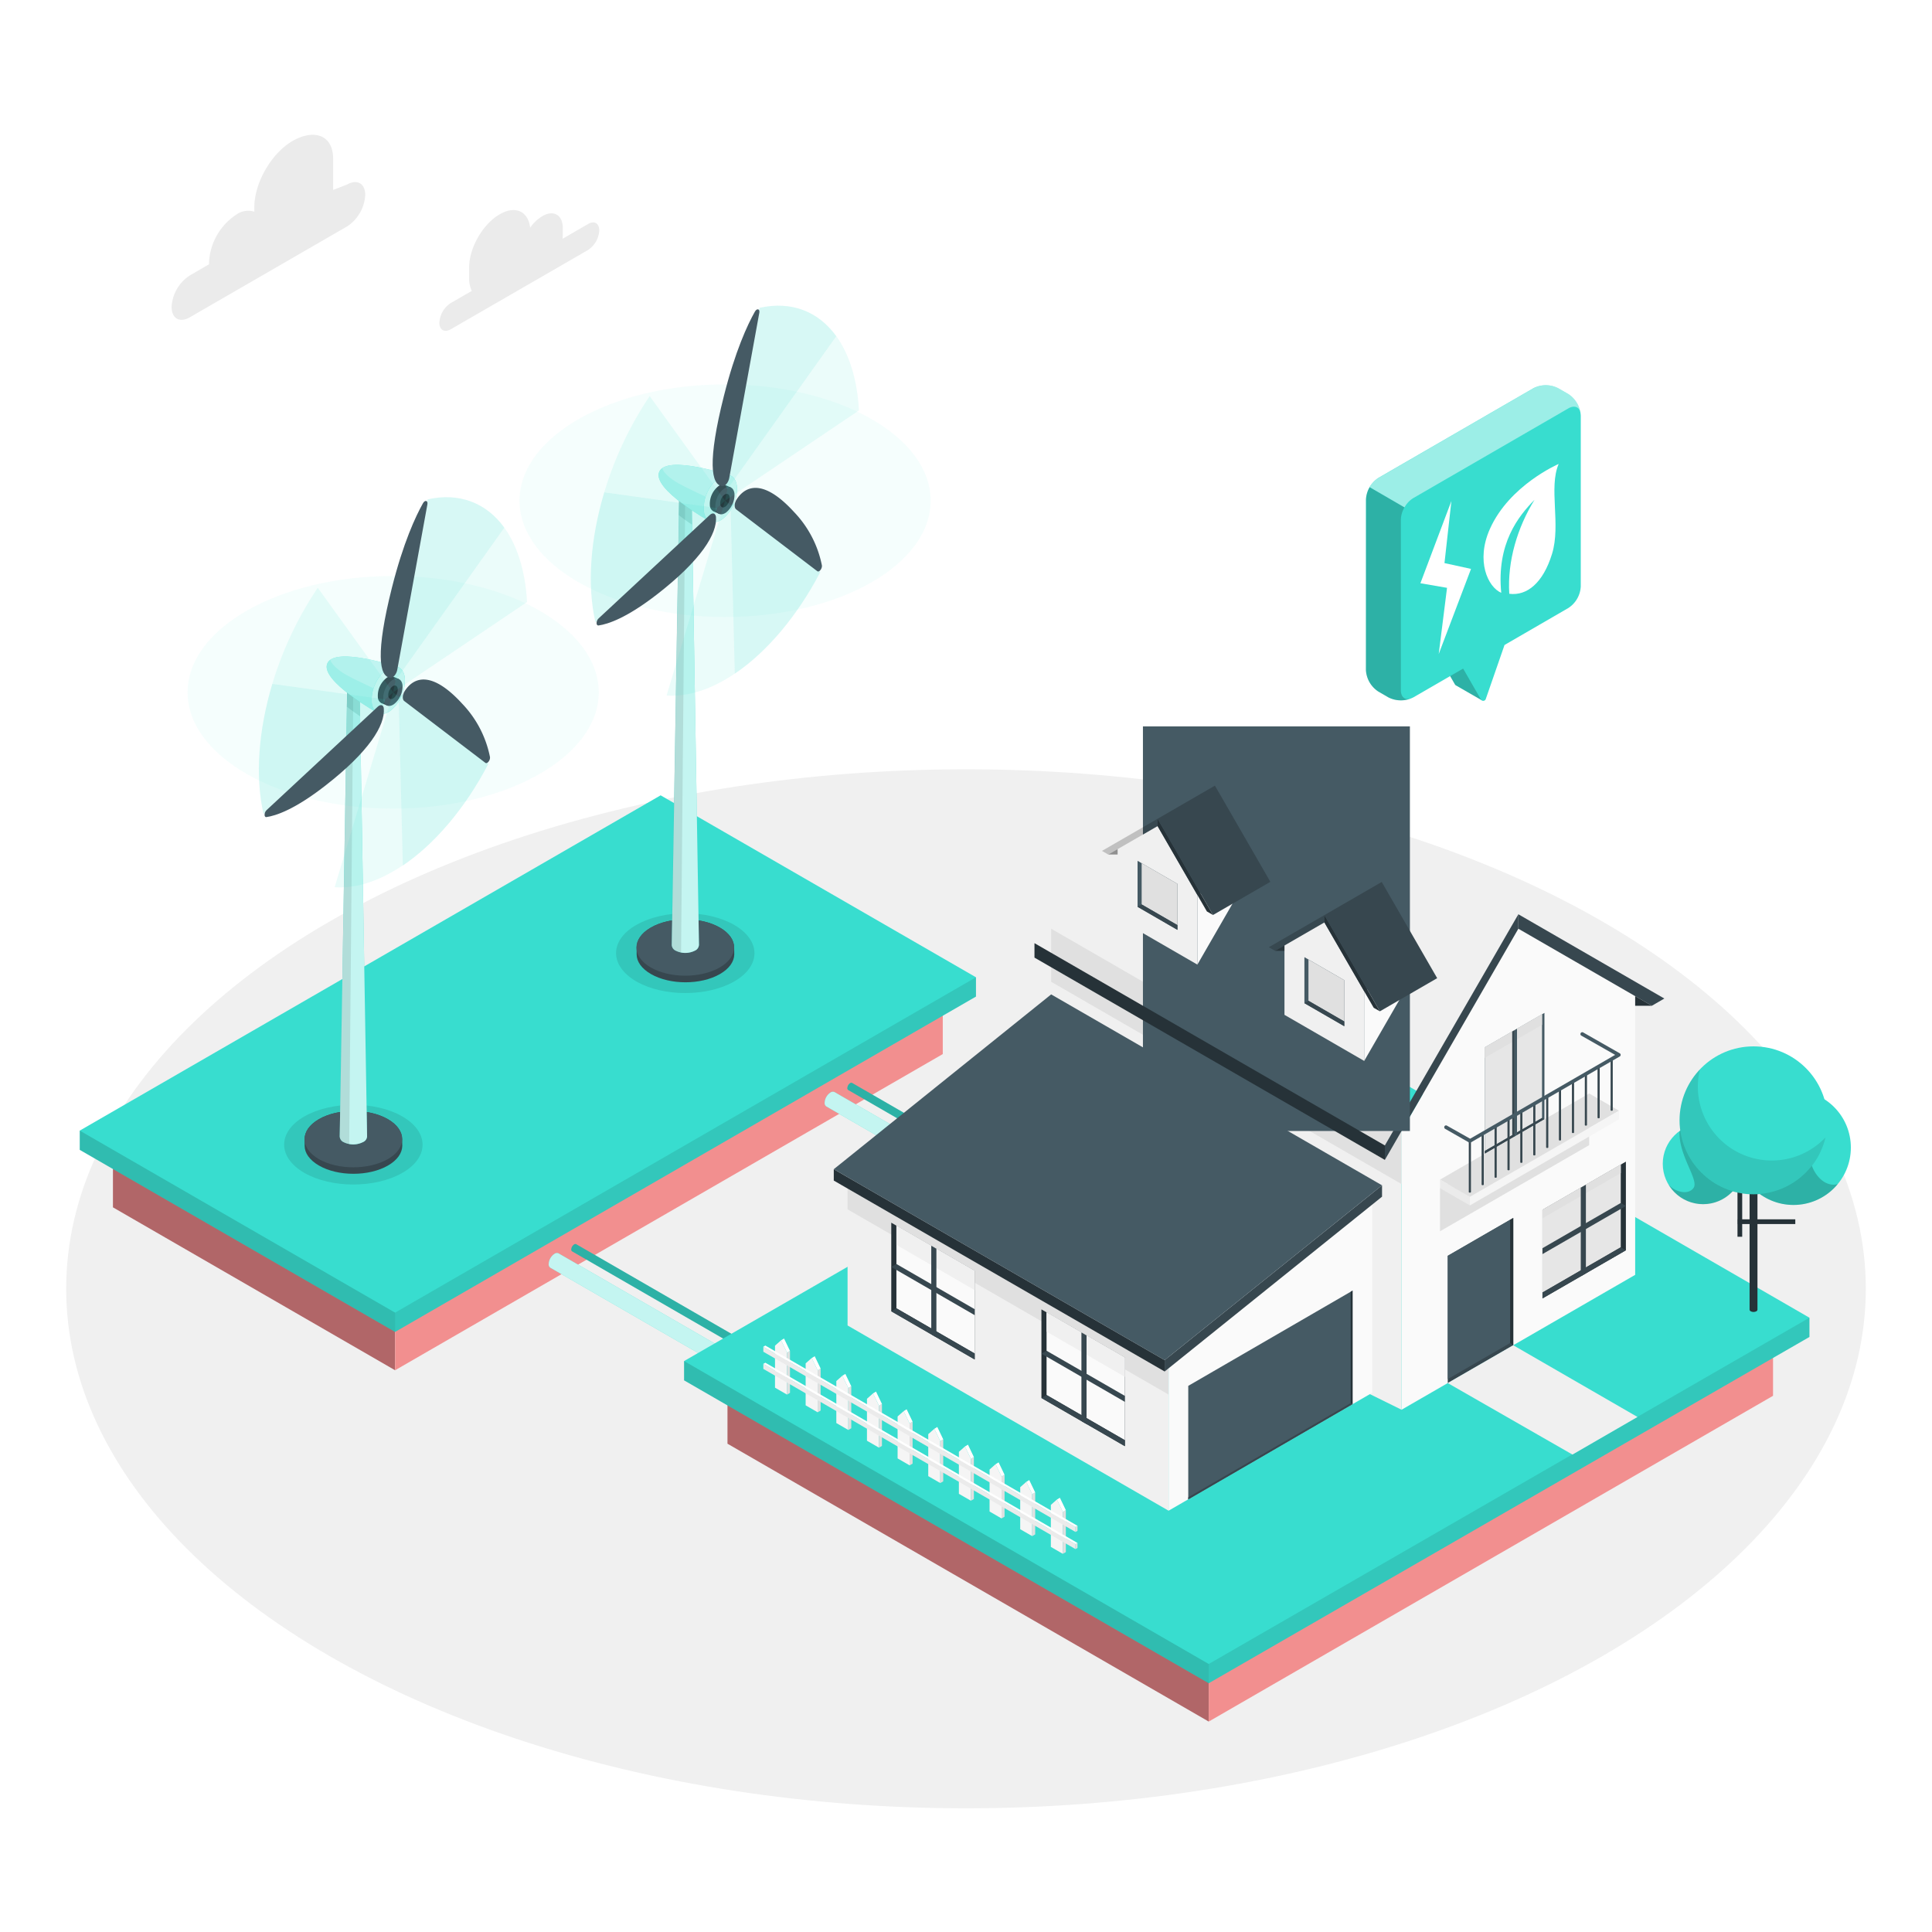
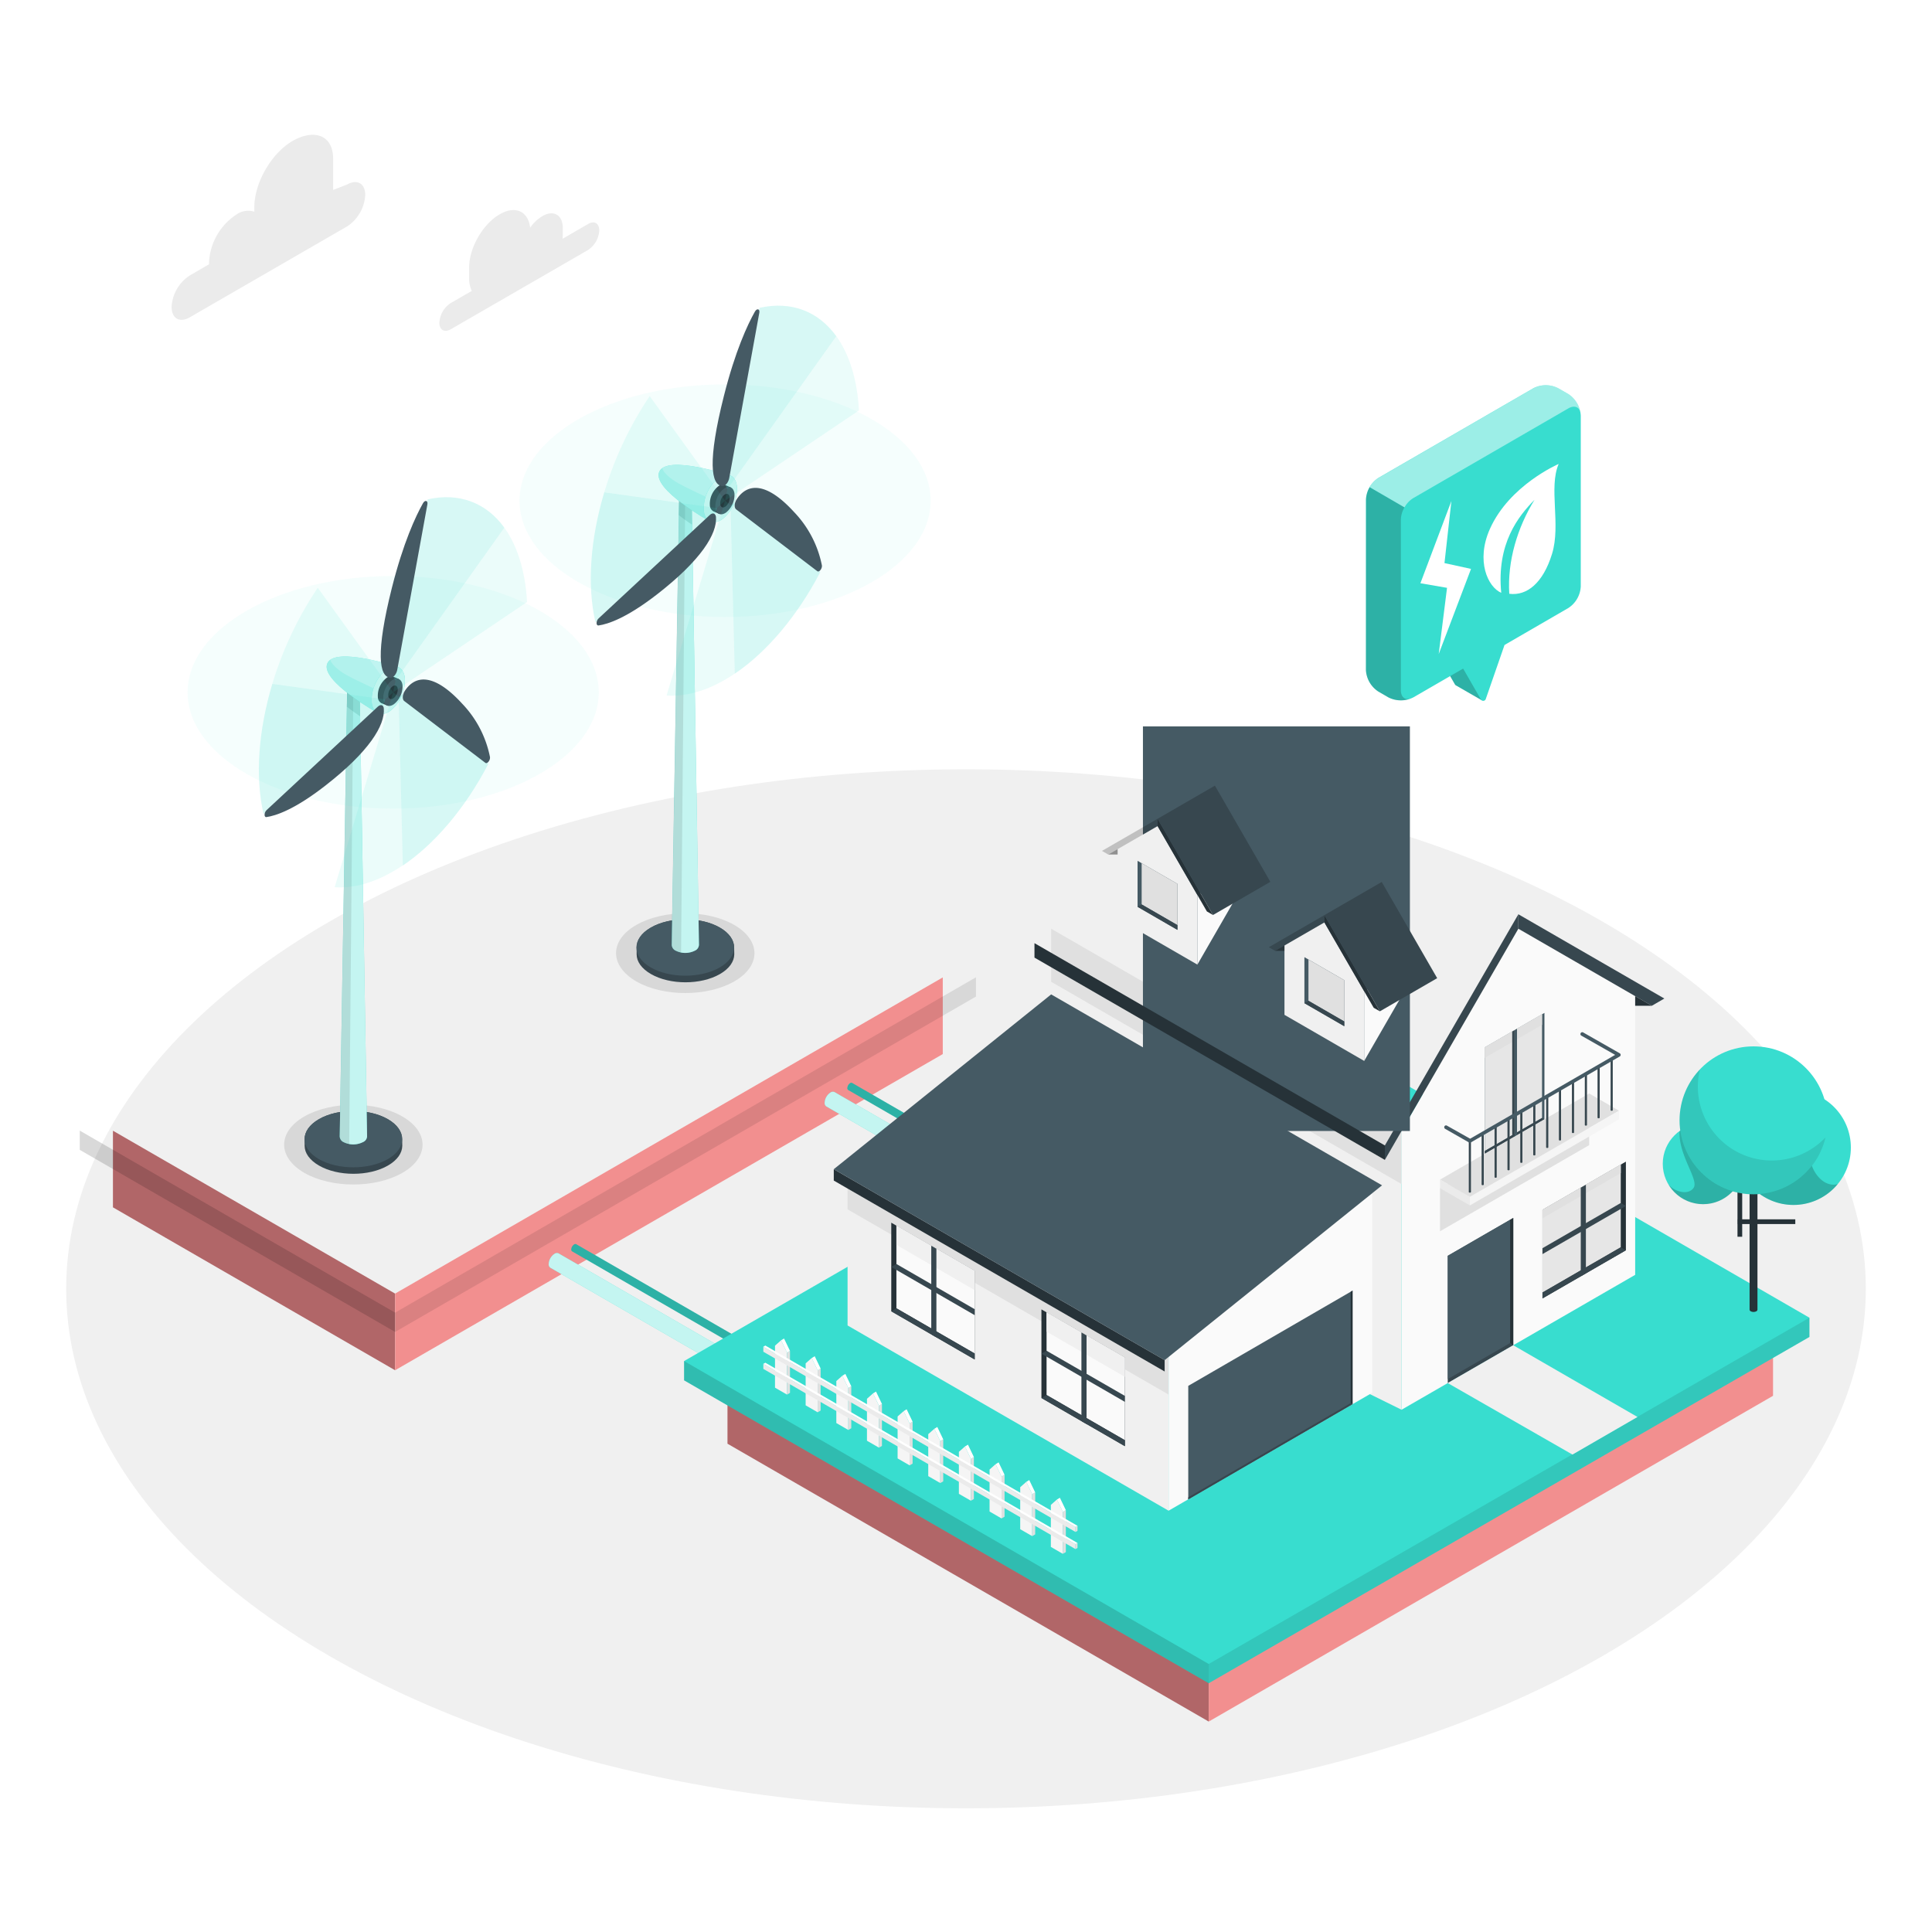
<svg xmlns="http://www.w3.org/2000/svg" class="animated" id="freepik_stories-wind-turbine" viewBox="0 0 500 500" version="1.1">
  <style>svg#freepik_stories-wind-turbine:not(.animated) .animable {opacity: 0;}svg#freepik_stories-wind-turbine.animated #freepik--Clouds--inject-261 {animation: 3s Infinite  linear wind;animation-delay: 0s;}svg#freepik_stories-wind-turbine.animated #freepik--speech-bubble--inject-261 {animation: 3s Infinite  linear floating;animation-delay: 0s;}            @keyframes wind {                0% {                    transform: rotate( 0deg );                }                25% {                    transform: rotate( 1deg );                }                75% {                    transform: rotate( -1deg );                }            }                    @keyframes floating {                0% {                    opacity: 1;                    transform: translateY(0px);                }                50% {                    transform: translateY(-10px);                }                100% {                    opacity: 1;                    transform: translateY(0px);                }            }        </style>
  <g id="freepik--Floor--inject-261" class="animable" style="transform-origin: 250px 333.54px;">
    <ellipse id="freepik--floor--inject-261" cx="250" cy="333.54" rx="232.87" ry="134.45" style="fill: rgb(240, 240, 240); transform-origin: 250px 333.54px;" class="animable" />
  </g>
  <g id="freepik--Clouds--inject-261" class="animable" style="transform-origin: 99.75px 60.254px;">
    <g id="freepik--clouds--inject-261" class="animable" style="transform-origin: 99.75px 60.254px;">
      <path d="M152.15,58l-6.55,3.79c0-.3.05-.59.05-.87V59c0-3.38-2.37-4.75-5.29-3.06a10.24,10.24,0,0,0-3.16,3c-.48-4.25-3.81-5.83-7.86-3.49-4.38,2.52-7.92,8.67-7.92,13.72V72a7.46,7.46,0,0,0,.67,3.29l-5.44,3.14a6.49,6.49,0,0,0-2.94,5.09c0,1.88,1.31,2.63,2.94,1.7l35.5-20.5a6.52,6.52,0,0,0,2.94-5.09C155.09,57.78,153.77,57,152.15,58Z" style="fill: rgb(235, 235, 235); transform-origin: 134.4px 69.993px;" id="el5vtlzvd6twb" class="animable" />
      <path d="M89.83,47.76l-3.61,1.39v-8c0-6.31-5-7.82-10.5-4.67h0c-5.47,3.16-9.9,10.83-9.9,17.15v1.15a5.32,5.32,0,0,0-4.59.71h0A15.73,15.73,0,0,0,54.1,67.87v.52l-5,2.91a10.37,10.37,0,0,0-4.69,8.12c0,3,2.1,4.21,4.69,2.71L89.83,58.6a10.39,10.39,0,0,0,4.69-8.13C94.52,47.48,92.42,46.27,89.83,47.76Z" style="fill: rgb(235, 235, 235); transform-origin: 69.465px 58.831px;" id="elon3qaafrvq" class="animable" />
    </g>
  </g>
  <g id="freepik--Land--inject-261" class="animable" style="transform-origin: 244.46px 325.685px;">
    <g id="freepik--land--inject-261" class="animable" style="transform-origin: 136.61px 280.225px;">
      <polygon points="29.23 292.63 29.23 312.46 102.25 354.62 102.25 334.78 29.23 292.63" style="fill: rgb(177, 102, 104); transform-origin: 65.74px 323.625px;" id="elvz2t8qygrs" class="animable" />
      <polygon points="102.25 354.62 243.99 272.79 243.99 252.95 102.25 334.78 102.25 354.62" style="fill: rgb(242, 143, 143); transform-origin: 173.12px 303.785px;" id="ely8ug8hhg99h" class="animable" />
-       <polygon points="170.97 205.83 20.64 292.6 20.64 297.58 102.25 344.7 252.58 257.91 252.58 252.92 170.97 205.83" style="fill: #38DDCF; transform-origin: 136.61px 275.265px;" id="elfje7dqxo5z7" class="animable" />
      <g id="elod8wj9u70f">
        <polyline points="20.64 292.6 102.25 339.71 102.25 344.7 20.64 297.58 20.64 292.6" style="opacity: 0.15; transform-origin: 61.445px 318.65px;" class="animable" id="elqihc0uqzzz8" />
      </g>
      <g id="el5ww5ko78p0j">
        <polygon points="102.25 339.71 252.58 252.92 252.58 257.91 102.25 344.7 102.25 339.71" style="opacity: 0.1; transform-origin: 177.415px 298.81px;" class="animable" id="eljzb5dt5s209" />
      </g>
    </g>
    <g id="freepik--Cables--inject-261" class="animable" style="transform-origin: 173.496px 341.975px;">
      <path d="M203.38,358.32l-58.8-33.94h0a1.06,1.06,0,0,0-1.07.1A3.36,3.36,0,0,0,142,327.1a1.06,1.06,0,0,0,.45,1L201.21,362Z" style="fill: #38DDCF; transform-origin: 172.686px 343.14px;" id="elx8871kh2nor" class="animable" />
      <g id="elrympmdb7mfr">
        <path d="M203.38,358.32l-58.8-33.94h0a1.06,1.06,0,0,0-1.07.1A3.36,3.36,0,0,0,142,327.1a1.06,1.06,0,0,0,.45,1L201.21,362Z" style="fill: rgb(255, 255, 255); opacity: 0.7; transform-origin: 172.686px 343.14px;" class="animable" id="elg5rzg8a389h" />
      </g>
      <path d="M205,354.26,149.13,322h0a.54.54,0,0,0-.54.05,1.69,1.69,0,0,0-.75,1.31.53.53,0,0,0,.22.49l55.83,32.23Z" style="fill: #38DDCF; transform-origin: 176.418px 339.015px;" id="elzqmf24ohpm" class="animable" />
      <g id="elxht0btodwv">
        <path d="M205,354.26,149.13,322h0a.54.54,0,0,0-.54.05,1.69,1.69,0,0,0-.75,1.31.53.53,0,0,0,.22.49l55.83,32.23Z" style="opacity: 0.2; transform-origin: 176.418px 339.015px;" class="animable" id="elylyani5j8h" />
      </g>
    </g>
    <g id="freepik--cables--inject-261" class="animable" style="transform-origin: 244.916px 300.249px;">
      <path d="M274.83,316.59,216,282.64h0a1.06,1.06,0,0,0-1.07.1,3.34,3.34,0,0,0-1.51,2.62,1.06,1.06,0,0,0,.45,1l58.76,33.92Z" style="fill: #38DDCF; transform-origin: 244.121px 301.41px;" id="elg9fr88gn20d" class="animable" />
      <g id="elrxsk2fumzgg">
        <path d="M274.83,316.59,216,282.64h0a1.06,1.06,0,0,0-1.07.1,3.34,3.34,0,0,0-1.51,2.62,1.06,1.06,0,0,0,.45,1l58.76,33.92Z" style="fill: rgb(255, 255, 255); opacity: 0.7; transform-origin: 244.121px 301.41px;" class="animable" id="elbca25qrdtls" />
      </g>
      <path d="M276.42,312.52l-55.84-32.23h0a.54.54,0,0,0-.54,0,1.67,1.67,0,0,0-.75,1.31.53.53,0,0,0,.22.49l55.83,32.23Z" style="fill: #38DDCF; transform-origin: 247.853px 297.269px;" id="el3rgpjrowi6y" class="animable" />
      <g id="elb3dgw2rfi4g">
        <path d="M276.42,312.52l-55.84-32.23h0a.54.54,0,0,0-.54,0,1.67,1.67,0,0,0-.75,1.31.53.53,0,0,0,.22.49l55.83,32.23Z" style="opacity: 0.2; transform-origin: 247.853px 297.269px;" class="animable" id="eldgsbmdekukg" />
      </g>
    </g>
    <g id="freepik--land--inject-261" class="animable" style="transform-origin: 322.66px 354.075px;">
      <polygon points="188.27 353.79 188.27 373.63 312.82 445.54 312.82 425.7 188.27 353.79" style="fill: rgb(177, 102, 104); transform-origin: 250.545px 399.665px;" id="eluda0ku5dgg" class="animable" />
      <polygon points="312.82 445.54 458.86 361.23 458.86 341.39 312.82 425.7 312.82 445.54" style="fill: rgb(242, 143, 143); transform-origin: 385.84px 393.465px;" id="el4ev44dgfwxk" class="animable" />
      <polygon points="332.5 262.61 177.04 352.24 177.04 357.23 312.82 435.62 468.28 346 468.28 341.02 332.5 262.61" style="fill: #38DDCF; transform-origin: 322.66px 349.115px;" id="eln0wtq72eog8" class="animable" />
      <g id="el4zxojhqn8d">
        <polyline points="177.04 352.24 312.82 430.64 312.82 435.62 177.04 357.23 177.04 352.24" style="opacity: 0.15; transform-origin: 244.93px 393.93px;" class="animable" id="elbjz8bjlrxem" />
      </g>
      <g id="elh958qpjfvng">
        <polygon points="312.82 430.64 468.28 341.02 468.28 346 312.82 435.62 312.82 430.64" style="opacity: 0.1; transform-origin: 390.55px 388.32px;" class="animable" id="elcbyif15wl3d" />
      </g>
    </g>
  </g>
  <g id="freepik--House--inject-261" class="animable" style="transform-origin: 314.14px 293.19px;">
    <g id="freepik--house--inject-261" class="animable" style="transform-origin: 314.14px 293.19px;">
      <polygon points="272.04 320.13 362.72 364.84 362.72 292.7 272.04 240.35 272.04 320.13" style="fill: rgb(240, 240, 240); transform-origin: 317.38px 302.595px;" id="elgwwcgxngsoh" class="animable" />
      <polygon points="272.04 254.08 362.72 306.44 362.72 292.7 272.04 240.35 272.04 254.08" style="fill: rgb(224, 224, 224); transform-origin: 317.38px 273.395px;" id="ellq6lgi9kxng" class="animable" />
      <polygon points="362.72 364.84 423.18 329.93 423.18 257.8 423.18 257.8 423.18 257.8 392.95 240.35 362.72 292.7 362.72 292.7 362.72 292.7 362.72 364.84" style="fill: rgb(250, 250, 250); transform-origin: 392.95px 302.595px;" id="el6zrvshecitw" class="animable" />
      <polygon points="358.4 300.18 392.95 240.35 392.95 236.61 358.4 296.44 358.4 300.18" style="fill: rgb(55, 71, 79); transform-origin: 375.675px 268.395px;" id="eloq3zi54z1ir" class="animable" />
      <g id="el46t6chein2f">
        <rect x="295.79" y="187.99" width="69.09" height="104.71" style="fill: rgb(69, 90, 100); transform-origin: 330.335px 240.345px; transform: rotate(-60deg);" class="animable" id="el9hmc7mibets" />
      </g>
      <polygon points="267.72 244.09 358.4 296.44 358.4 300.18 267.72 247.83 267.72 244.09" style="fill: rgb(38, 50, 56); transform-origin: 313.06px 272.135px;" id="elysdqw9r4un" class="animable" />
      <polygon points="392.95 236.61 430.73 258.42 427.5 260.29 392.95 240.35 392.95 236.61" style="fill: rgb(55, 71, 79); transform-origin: 411.84px 248.45px;" id="elmqoqygsrc9d" class="animable" />
      <polygon points="427.5 260.29 423.18 260.29 423.18 257.8 427.5 260.29" style="fill: rgb(38, 50, 56); transform-origin: 425.34px 259.045px;" id="elnu5fkzmgx1" class="animable" />
      <polygon points="289.24 237.71 289.24 219.76 299.58 213.79 309.88 231.63 309.88 249.64 289.24 237.71" style="fill: rgb(240, 240, 240); transform-origin: 299.56px 231.715px;" id="elyllu4xqmktl" class="animable" />
      <g id="elic9q3x8d93">
        <polygon points="299.58 213.79 286.82 221.15 285.19 220.21 299.58 211.9 299.58 213.79" style="opacity: 0.2; transform-origin: 292.385px 216.525px;" class="animable" id="elqkmjuxvb06" />
      </g>
      <polygon points="309.88 249.64 320.19 231.75 325.45 222.61 309.88 231.62 309.88 249.64" style="fill: rgb(250, 250, 250); transform-origin: 317.665px 236.125px;" id="el6dd9qslw66" class="animable" />
      <g id="elszdf04gv5v9">
        <polygon points="286.82 221.15 289.24 221.15 289.24 219.76 286.82 221.15" style="opacity: 0.4; transform-origin: 288.03px 220.455px;" class="animable" id="elqnkla9lvyh" />
      </g>
      <polygon points="312.34 235.88 299.58 213.79 299.58 211.9 313.93 236.8 312.34 235.88" style="fill: rgb(38, 50, 56); transform-origin: 306.755px 224.35px;" id="elwxh4nfs6qr8" class="animable" />
      <polygon points="313.93 236.8 299.58 211.9 314.42 203.32 328.77 228.22 313.93 236.8" style="fill: rgb(55, 71, 79); transform-origin: 314.175px 220.06px;" id="eljgiaot13si" class="animable" />
      <polygon points="304.72 228.74 294.4 222.78 294.4 234.68 304.72 240.65 304.72 228.74" style="fill: rgb(69, 90, 100); transform-origin: 299.56px 231.715px;" id="elia5a0b11ki" class="animable" />
      <polygon points="295.46 234.07 295.46 223.39 304.72 228.74 304.72 239.42 295.46 234.07" style="fill: rgb(224, 224, 224); transform-origin: 300.09px 231.405px;" id="elc10dtf7gr7f" class="animable" />
      <polygon points="294.4 234.68 295.46 234.07 304.72 239.42 304.72 240.65 294.4 234.68" style="fill: rgb(55, 71, 79); transform-origin: 299.56px 237.36px;" id="el00dtq9udssc5h" class="animable" />
      <polygon points="332.42 262.64 332.42 244.69 342.75 238.72 353.06 256.56 353.06 274.57 332.42 262.64" style="fill: rgb(240, 240, 240); transform-origin: 342.74px 256.645px;" id="elpjprcky8qd" class="animable" />
      <g id="elmf54uuczcib">
        <polygon points="342.75 238.72 330 246.08 328.37 245.14 342.75 236.83 342.75 238.72" style="opacity: 0.2; transform-origin: 335.56px 241.455px;" class="animable" id="elfjqrhagu45k" />
      </g>
      <polygon points="353.05 274.57 363.36 256.69 368.63 247.54 353.05 256.56 353.05 274.57" style="fill: rgb(250, 250, 250); transform-origin: 360.84px 261.055px;" id="elgdldhzw2j9f" class="animable" />
      <g id="eldw6p8s6nkk6">
        <polygon points="330 246.08 332.42 246.08 332.42 244.69 330 246.08" style="opacity: 0.4; transform-origin: 331.21px 245.385px;" class="animable" id="elswnyle79sbj" />
      </g>
      <polygon points="355.51 260.81 342.75 238.72 342.75 236.83 357.11 261.73 355.51 260.81" style="fill: rgb(38, 50, 56); transform-origin: 349.93px 249.28px;" id="elrhpgneqflzr" class="animable" />
      <polygon points="357.11 261.73 342.75 236.83 357.59 228.25 371.94 253.15 357.11 261.73" style="fill: rgb(55, 71, 79); transform-origin: 357.345px 244.99px;" id="elme4uecnw92" class="animable" />
      <polygon points="347.9 253.67 337.58 247.71 337.58 259.62 347.9 265.58 347.9 253.67" style="fill: rgb(69, 90, 100); transform-origin: 342.74px 256.645px;" id="elkj516kvqrt" class="animable" />
      <polygon points="338.63 259 338.63 248.32 347.9 253.67 347.9 264.36 338.63 259" style="fill: rgb(224, 224, 224); transform-origin: 343.265px 256.34px;" id="el1bx38xmmcqj" class="animable" />
      <polygon points="337.58 259.62 338.63 259 347.9 264.36 347.9 265.58 337.58 259.62" style="fill: rgb(55, 71, 79); transform-origin: 342.74px 262.29px;" id="elgp144o8n73c" class="animable" />
      <polygon points="399.19 313.1 420.78 300.63 420.78 323.57 399.19 336.03 399.19 313.1" style="fill: rgb(38, 50, 56); transform-origin: 409.985px 318.33px;" id="elx6s2k4ezcpe" class="animable" />
      <polygon points="419.45 322.8 419.45 301.39 399.19 313.1 399.19 334.5 419.45 322.8" style="fill: rgb(230, 230, 230); transform-origin: 409.32px 317.945px;" id="ela4vwq98a51w" class="animable" />
      <polygon points="419.45 301.39 419.45 303.59 399.19 315.29 399.19 313.1 419.45 301.39" style="fill: rgb(224, 224, 224); transform-origin: 409.32px 308.34px;" id="elu6zbk6r05d" class="animable" />
      <polygon points="420.78 323.57 419.45 322.8 399.19 334.5 399.19 336.03 420.78 323.57" style="fill: rgb(55, 71, 79); transform-origin: 409.985px 329.415px;" id="elxf1heqj8sig" class="animable" />
      <polygon points="420.78 312.1 419.45 311.33 399.19 323.03 399.19 324.56 420.78 312.1" style="fill: rgb(55, 71, 79); transform-origin: 409.985px 317.945px;" id="elnj773jdrj1k" class="animable" />
      <polygon points="410.43 329.54 409.1 330.31 409.1 307.37 410.43 306.6 410.43 329.54" style="fill: rgb(55, 71, 79); transform-origin: 409.765px 318.455px;" id="ell5w2ulr5kvk" class="animable" />
      <polygon points="374.68 357.94 374.68 325 391.63 315.21 391.63 348.15 374.68 357.94" style="fill: rgb(55, 71, 79); transform-origin: 383.155px 336.575px;" id="eloqqfja3p8n" class="animable" />
      <polygon points="390.84 347.56 390.84 315.66 374.68 325 374.68 356.9 390.84 347.56" style="fill: rgb(69, 90, 100); transform-origin: 382.76px 336.28px;" id="eltoqkdyp6leo" class="animable" />
      <polygon points="391.63 315.21 390.84 315.66 390.84 347.56 391.63 348.15 391.63 315.21" style="fill: rgb(38, 50, 56); transform-origin: 391.235px 331.68px;" id="el6vmxfqq6s7a" class="animable" />
      <polygon points="411.28 296.36 372.68 318.65 372.68 307.5 411.28 285.04 411.28 296.36" style="fill: rgb(224, 224, 224); transform-origin: 391.98px 301.845px;" id="elxnc723gh63" class="animable" />
      <polygon points="384.26 271.05 399.7 262.14 399.7 289.67 384.26 298.59 384.26 271.05" style="fill: rgb(69, 90, 100); transform-origin: 391.98px 280.365px;" id="elhehup14hff" class="animable" />
      <polygon points="399.08 289.32 399.08 262.5 384.26 271.05 384.26 297.87 399.08 289.32" style="fill: rgb(230, 230, 230); transform-origin: 391.67px 280.185px;" id="el1ix0tvtxxt1" class="animable" />
      <polygon points="399.08 262.5 399.08 265.22 384.26 273.78 384.26 271.05 399.08 262.5" style="fill: rgb(224, 224, 224); transform-origin: 391.67px 268.14px;" id="el5zi21tehm6w" class="animable" />
      <polygon points="399.7 289.67 399.08 289.32 384.26 297.87 384.26 298.59 399.7 289.67" style="fill: rgb(55, 71, 79); transform-origin: 391.98px 293.955px;" id="elk9yqy5mhd9h" class="animable" />
      <polygon points="392.6 266.24 391.98 266.6 391.98 294.13 392.6 293.78 392.6 266.24" style="fill: rgb(69, 90, 100); transform-origin: 392.29px 280.185px;" id="elvqhpomphrwi" class="animable" />
      <polygon points="391.98 266.6 391.98 294.13 391.36 293.78 391.36 266.95 391.98 266.6" style="fill: rgb(55, 71, 79); transform-origin: 391.67px 280.365px;" id="el2me72135pxg" class="animable" />
      <polygon points="372.68 305.28 411.28 282.99 419 287.45 380.4 309.73 372.68 305.28" style="fill: rgb(224, 224, 224); transform-origin: 395.84px 296.36px;" id="elmy9f16f3gy" class="animable" />
      <polygon points="372.68 305.28 372.68 307.5 380.4 311.96 380.4 309.73 372.68 305.28" style="fill: rgb(235, 235, 235); transform-origin: 376.54px 308.62px;" id="elb3ax9tcjw5" class="animable" />
      <polygon points="380.4 309.73 419 287.45 419 289.68 380.4 311.96 380.4 309.73" style="fill: rgb(245, 245, 245); transform-origin: 399.7px 299.705px;" id="elx9yhhn8fm3" class="animable" />
      <path d="M380.68,295.25v13.24a.14.14,0,0,1-.09.12.45.45,0,0,1-.39,0,.12.12,0,0,1-.08-.12V295.25Z" style="fill: rgb(55, 71, 79); transform-origin: 380.4px 301.952px;" id="el0h5xez37oxsn" class="animable" />
      <path d="M384,293.32v13.25a.14.14,0,0,1-.08.11.47.47,0,0,1-.4,0,.14.14,0,0,1-.08-.11V293.32Z" style="fill: rgb(55, 71, 79); transform-origin: 383.72px 300.022px;" id="el4cv7oodomsg" class="animable" />
      <path d="M387.35,291.39v13.25a.17.17,0,0,1-.08.12.47.47,0,0,1-.4,0,.17.17,0,0,1-.08-.12V291.39Z" style="fill: rgb(55, 71, 79); transform-origin: 387.07px 298.097px;" id="eloekbrdiltga" class="animable" />
      <path d="M390.69,289.47v13.24a.14.14,0,0,1-.09.12.44.44,0,0,1-.39,0,.12.12,0,0,1-.08-.12V289.47Z" style="fill: rgb(55, 71, 79); transform-origin: 390.41px 296.173px;" id="elzt0r9cbqtvb" class="animable" />
      <path d="M394,287.54v13.25a.12.12,0,0,1-.08.11.41.41,0,0,1-.4,0,.14.14,0,0,1-.08-.11V287.54Z" style="fill: rgb(55, 71, 79); transform-origin: 393.72px 294.246px;" id="ellbrz19lwsl" class="animable" />
      <path d="M397.36,285.61v13.25a.17.17,0,0,1-.08.12.47.47,0,0,1-.4,0,.17.17,0,0,1-.08-.12V285.61Z" style="fill: rgb(55, 71, 79); transform-origin: 397.08px 292.317px;" id="elyspnndklipe" class="animable" />
      <path d="M400.7,283.69v13.25s0,.08-.09.11a.44.44,0,0,1-.39,0,.12.12,0,0,1-.08-.11V283.69Z" style="fill: rgb(55, 71, 79); transform-origin: 400.42px 290.393px;" id="elti1pd2kxio" class="animable" />
      <path d="M404,281.76V295a.12.12,0,0,1-.08.11.39.39,0,0,1-.39,0c-.06,0-.09-.07-.09-.11V281.76Z" style="fill: rgb(55, 71, 79); transform-origin: 403.72px 288.461px;" id="eltmkc0ocsih9" class="animable" />
      <path d="M407.37,279.83v13.25a.17.17,0,0,1-.08.12.47.47,0,0,1-.4,0,.17.17,0,0,1-.08-.12V279.83Z" style="fill: rgb(55, 71, 79); transform-origin: 407.09px 286.537px;" id="eln5ue6npumbh" class="animable" />
      <path d="M410.71,277.91v13.25s0,.08-.09.11a.44.44,0,0,1-.39,0,.12.12,0,0,1-.08-.11V277.91Z" style="fill: rgb(55, 71, 79); transform-origin: 410.43px 284.613px;" id="elq27jyx14obk" class="animable" />
      <path d="M414,276v13.25a.12.12,0,0,1-.08.11.39.39,0,0,1-.39,0c-.06,0-.09-.07-.09-.11V276Z" style="fill: rgb(55, 71, 79); transform-origin: 413.72px 282.706px;" id="eleunklzz3f49" class="animable" />
      <path d="M417.38,274.05V287.3a.15.15,0,0,1-.08.12.47.47,0,0,1-.4,0,.15.15,0,0,1-.08-.12V274.05Z" style="fill: rgb(55, 71, 79); transform-origin: 417.1px 280.757px;" id="elovc0t5xiwo" class="animable" />
      <path d="M380.4,295.72a.48.48,0,0,1-.24-.06L374,292.14a.48.48,0,0,1-.17-.65.45.45,0,0,1,.64-.17l6,3.38L418,273l-8.79-5a.48.48,0,0,1,.47-.83l9.51,5.42a.48.48,0,0,1,0,.82l-38.61,22.29A.46.46,0,0,1,380.4,295.72Z" style="fill: rgb(69, 90, 100); transform-origin: 396.594px 281.427px;" id="elhnfgycxs5kr" class="animable" />
      <polygon points="302.43 390.97 219.35 343.03 219.35 301.71 302.43 349.65 302.43 390.97" style="fill: rgb(240, 240, 240); transform-origin: 260.89px 346.34px;" id="elzwdjqq2dn6b" class="animable" />
      <polygon points="302.43 349.65 302.43 360.92 219.35 312.98 219.35 301.71 302.43 349.65" style="fill: rgb(224, 224, 224); transform-origin: 260.89px 331.315px;" id="el9rxfdnzldfa" class="animable" />
      <polygon points="302.43 390.97 355.13 360.45 355.13 308.23 302.43 349.65 302.43 390.97" style="fill: rgb(250, 250, 250); transform-origin: 328.78px 349.6px;" id="eljchfie2clzf" class="animable" />
      <polygon points="307.52 388.04 307.52 358.66 350.04 334.02 350.04 363.39 307.52 388.04" style="fill: rgb(69, 90, 100); transform-origin: 328.78px 361.03px;" id="elh5ph29neiml" class="animable" />
      <polygon points="350.04 334.02 349.56 334.29 349.56 363.11 350.04 363.38 350.04 334.02" style="fill: rgb(38, 50, 56); transform-origin: 349.8px 348.7px;" id="ellza7j1ofxt" class="animable" />
      <polygon points="349.55 363.12 307.52 387.49 307.52 388.04 350.04 363.39 349.55 363.12" style="fill: rgb(55, 71, 79); transform-origin: 328.78px 375.58px;" id="el5ny7hb2fgm9" class="animable" />
-       <polygon points="301.41 354.94 357.67 309.7 357.67 306.76 301.41 352 301.41 354.94" style="fill: rgb(55, 71, 79); transform-origin: 329.54px 330.85px;" id="elmwqg5m7hurl" class="animable" />
      <polygon points="301.41 354.94 215.78 305.53 215.78 302.59 301.41 352 301.41 354.94" style="fill: rgb(38, 50, 56); transform-origin: 258.595px 328.765px;" id="el9qp3l43fotf" class="animable" />
      <polygon points="272.04 257.35 357.67 306.76 301.41 352 215.78 302.59 272.04 257.35" style="fill: rgb(69, 90, 100); transform-origin: 286.725px 304.675px;" id="el0cehb3jm7phm" class="animable" />
      <polygon points="252.25 328.89 230.66 316.43 230.66 339.36 252.25 351.83 252.25 328.89" style="fill: rgb(38, 50, 56); transform-origin: 241.455px 334.13px;" id="ele96krdqaa5s" class="animable" />
      <polygon points="231.99 338.59 231.99 317.19 252.25 328.89 252.25 350.29 231.99 338.59" style="fill: rgb(250, 250, 250); transform-origin: 242.12px 333.74px;" id="el9wzi8rbsjqs" class="animable" />
      <polygon points="231.99 317.19 231.99 322.18 252.25 333.88 252.25 328.89 231.99 317.19" style="fill: rgb(240, 240, 240); transform-origin: 242.12px 325.535px;" id="elklwn05w2efa" class="animable" />
      <polygon points="230.66 339.36 231.99 338.59 252.25 350.29 252.25 351.83 230.66 339.36" style="fill: rgb(55, 71, 79); transform-origin: 241.455px 345.21px;" id="elj9ayw8yx82b" class="animable" />
      <polygon points="230.66 327.89 231.99 327.12 252.25 338.82 252.25 340.36 230.66 327.89" style="fill: rgb(55, 71, 79); transform-origin: 241.455px 333.74px;" id="elaonpqaglke9" class="animable" />
      <polygon points="241.01 345.34 242.34 346.1 242.34 323.17 241.01 322.4 241.01 345.34" style="fill: rgb(55, 71, 79); transform-origin: 241.675px 334.25px;" id="eldbpkq9lywyj" class="animable" />
      <polygon points="291.12 351.33 269.52 338.87 269.52 361.8 291.12 374.27 291.12 351.33" style="fill: rgb(38, 50, 56); transform-origin: 280.32px 356.57px;" id="eljgbfljvebi" class="animable" />
      <polygon points="270.85 361.03 270.85 339.63 291.12 351.33 291.12 372.73 270.85 361.03" style="fill: rgb(250, 250, 250); transform-origin: 280.985px 356.18px;" id="elembjh7cedvq" class="animable" />
      <polygon points="270.85 339.63 270.85 344.62 291.12 356.32 291.12 351.33 270.85 339.63" style="fill: rgb(240, 240, 240); transform-origin: 280.985px 347.975px;" id="elx7li8mvwcx9" class="animable" />
      <polygon points="269.52 361.8 270.85 361.03 291.12 372.73 291.12 374.27 269.52 361.8" style="fill: rgb(55, 71, 79); transform-origin: 280.32px 367.65px;" id="elmxpe6ss2ug" class="animable" />
      <polygon points="269.52 350.33 270.85 349.57 291.12 361.26 291.12 362.8 269.52 350.33" style="fill: rgb(55, 71, 79); transform-origin: 280.32px 356.185px;" id="elrtfm4rwcv8" class="animable" />
      <polygon points="279.87 367.78 281.2 368.54 281.2 345.61 279.87 344.84 279.87 367.78" style="fill: rgb(55, 71, 79); transform-origin: 280.535px 356.69px;" id="el31h645z4ap9" class="animable" />
      <polyline points="374.68 357.94 406.95 376.44 423.78 366.71 391.63 348.15 377.12 356.53" style="fill: rgb(240, 240, 240); transform-origin: 399.23px 362.295px;" id="elpp5z0rzzo3" class="animable" />
      <g id="freepik--Fence--inject-261" class="animable" style="transform-origin: 238.205px 374.27px;">
        <polygon points="275.06 402.13 275.06 391.26 273.53 388.08 271.96 389.47 271.96 400.34 275.06 402.13" style="fill: rgb(245, 245, 245); transform-origin: 273.51px 395.105px;" id="elkovfftwegz" class="animable" />
        <polygon points="275.06 391.26 275.84 390.82 275.84 401.68 275.06 402.13 275.06 391.26" style="fill: rgb(224, 224, 224); transform-origin: 275.45px 396.475px;" id="el4i5i0zxqfhh" class="animable" />
        <polygon points="273.53 388.08 274.3 387.62 275.84 390.82 275.06 391.26 273.53 388.08" style="fill: rgb(255, 255, 255); transform-origin: 274.685px 389.44px;" id="el0o6o3gccrijb" class="animable" />
        <polygon points="267.13 397.55 267.13 386.68 265.6 383.5 264.03 384.89 264.03 395.76 267.13 397.55" style="fill: rgb(245, 245, 245); transform-origin: 265.58px 390.525px;" id="elkxia5t525u" class="animable" />
        <polygon points="267.13 386.68 267.91 386.24 267.91 397.1 267.13 397.55 267.13 386.68" style="fill: rgb(224, 224, 224); transform-origin: 267.52px 391.895px;" id="elb3ev09dl9u" class="animable" />
        <polygon points="265.6 383.5 266.37 383.04 267.91 386.24 267.13 386.68 265.6 383.5" style="fill: rgb(255, 255, 255); transform-origin: 266.755px 384.86px;" id="eld6zpm5lj8a" class="animable" />
        <polygon points="259.2 392.97 259.2 382.11 257.66 378.93 256.1 380.31 256.1 391.18 259.2 392.97" style="fill: rgb(245, 245, 245); transform-origin: 257.65px 385.95px;" id="elgpdhixrnc5r" class="animable" />
        <polygon points="259.2 382.11 259.98 381.66 259.98 392.52 259.2 392.97 259.2 382.11" style="fill: rgb(224, 224, 224); transform-origin: 259.59px 387.315px;" id="el882xsyo4p0a" class="animable" />
        <polygon points="257.66 378.93 258.44 378.46 259.98 381.66 259.2 382.11 257.66 378.93" style="fill: rgb(255, 255, 255); transform-origin: 258.82px 380.285px;" id="elvq64h77o64l" class="animable" />
        <polygon points="251.27 388.39 251.27 377.53 249.73 374.35 248.16 375.73 248.16 386.6 251.27 388.39" style="fill: rgb(245, 245, 245); transform-origin: 249.715px 381.37px;" id="el373hlmq4lvx" class="animable" />
        <polygon points="251.27 377.53 252.04 377.08 252.04 387.94 251.27 388.39 251.27 377.53" style="fill: rgb(224, 224, 224); transform-origin: 251.655px 382.735px;" id="elv1h19y7an6" class="animable" />
        <polygon points="249.73 374.35 250.51 373.88 252.04 377.08 251.27 377.53 249.73 374.35" style="fill: rgb(255, 255, 255); transform-origin: 250.885px 375.705px;" id="elkmjc21mmse" class="animable" />
        <polygon points="243.34 383.81 243.34 372.95 241.8 369.77 240.23 371.16 240.23 382.02 243.34 383.81" style="fill: rgb(245, 245, 245); transform-origin: 241.785px 376.79px;" id="ely8jzepr1ri" class="animable" />
        <polygon points="243.34 372.95 244.11 372.5 244.11 383.37 243.34 383.81 243.34 372.95" style="fill: rgb(224, 224, 224); transform-origin: 243.725px 378.155px;" id="eldgbas88dp9" class="animable" />
        <polygon points="241.8 369.77 242.57 369.3 244.11 372.5 243.34 372.95 241.8 369.77" style="fill: rgb(255, 255, 255); transform-origin: 242.955px 371.125px;" id="eltkpymr4494" class="animable" />
        <polygon points="235.4 379.23 235.4 368.37 233.87 365.19 232.3 366.58 232.3 377.44 235.4 379.23" style="fill: rgb(245, 245, 245); transform-origin: 233.85px 372.21px;" id="elqn6jwgdtrfi" class="animable" />
        <polygon points="235.4 368.37 236.18 367.92 236.18 378.79 235.4 379.23 235.4 368.37" style="fill: rgb(224, 224, 224); transform-origin: 235.79px 373.575px;" id="el2kn1b8tgfmw" class="animable" />
        <polygon points="233.87 365.19 234.64 364.72 236.18 367.92 235.4 368.37 233.87 365.19" style="fill: rgb(255, 255, 255); transform-origin: 235.025px 366.545px;" id="el4tieqj758u" class="animable" />
        <polygon points="227.47 374.65 227.47 363.79 225.94 360.61 224.37 362 224.37 372.86 227.47 374.65" style="fill: rgb(245, 245, 245); transform-origin: 225.92px 367.63px;" id="el5nuw0599dga" class="animable" />
        <polygon points="227.47 363.79 228.25 363.34 228.25 374.21 227.47 374.65 227.47 363.79" style="fill: rgb(224, 224, 224); transform-origin: 227.86px 368.995px;" id="el4cpah0w12c8" class="animable" />
        <polygon points="225.94 360.61 226.71 360.14 228.25 363.34 227.47 363.79 225.94 360.61" style="fill: rgb(255, 255, 255); transform-origin: 227.095px 361.965px;" id="elb26hiwjk9cb" class="animable" />
        <polygon points="219.54 370.08 219.54 359.21 218 356.03 216.44 357.42 216.44 368.28 219.54 370.08" style="fill: rgb(245, 245, 245); transform-origin: 217.99px 363.055px;" id="el9lcj4nf9i4m" class="animable" />
        <polygon points="219.54 359.21 220.31 358.76 220.31 369.63 219.54 370.08 219.54 359.21" style="fill: rgb(224, 224, 224); transform-origin: 219.925px 364.42px;" id="els5w4d01gfap" class="animable" />
        <polygon points="218 356.03 218.78 355.57 220.31 358.76 219.54 359.21 218 356.03" style="fill: rgb(255, 255, 255); transform-origin: 219.155px 357.39px;" id="elgocyrcbcywd" class="animable" />
        <polygon points="211.61 365.5 211.61 354.63 210.07 351.45 208.5 352.84 208.5 363.7 211.61 365.5" style="fill: rgb(245, 245, 245); transform-origin: 210.055px 358.475px;" id="elldzgxtt0kil" class="animable" />
        <polygon points="211.61 354.63 212.38 354.18 212.38 365.05 211.61 365.5 211.61 354.63" style="fill: rgb(224, 224, 224); transform-origin: 211.995px 359.84px;" id="el1him074ld2b" class="animable" />
        <polygon points="210.07 351.45 210.85 350.99 212.38 354.18 211.61 354.63 210.07 351.45" style="fill: rgb(255, 255, 255); transform-origin: 211.225px 352.81px;" id="el6jbept9fip" class="animable" />
        <polygon points="203.68 360.92 203.68 350.05 202.14 346.87 200.57 348.26 200.57 359.13 203.68 360.92" style="fill: rgb(245, 245, 245); transform-origin: 202.125px 353.895px;" id="elhibd7whdm1r" class="animable" />
        <polygon points="203.68 350.05 204.45 349.61 204.45 360.47 203.68 360.92 203.68 350.05" style="fill: rgb(224, 224, 224); transform-origin: 204.065px 355.265px;" id="eldsejugw1b1l" class="animable" />
        <polygon points="202.14 346.87 202.91 346.41 204.45 349.61 203.68 350.05 202.14 346.87" style="fill: rgb(255, 255, 255); transform-origin: 203.295px 348.23px;" id="elnoq5lifzu9" class="animable" />
        <polygon points="278.34 395.18 197.55 348.54 197.55 349.83 278.34 396.47 278.34 395.18" style="fill: rgb(235, 235, 235); transform-origin: 237.945px 372.505px;" id="eljkh6t0ah2ro" class="animable" />
        <polygon points="278.34 395.18 278.86 394.88 278.86 396.17 278.34 396.47 278.34 395.18" style="fill: rgb(224, 224, 224); transform-origin: 278.6px 395.675px;" id="elrixg8tlt" class="animable" />
        <polygon points="197.55 348.54 278.34 395.18 278.86 394.88 198.07 348.23 197.55 348.54" style="fill: rgb(255, 255, 255); transform-origin: 238.205px 371.705px;" id="elsj51wh7u6bs" class="animable" />
        <polygon points="278.34 399.62 197.55 352.97 197.55 354.27 278.34 400.91 278.34 399.62" style="fill: rgb(235, 235, 235); transform-origin: 237.945px 376.94px;" id="elv8pfzfgpep" class="animable" />
        <polygon points="278.34 399.62 278.86 399.32 278.86 400.61 278.34 400.91 278.34 399.62" style="fill: rgb(224, 224, 224); transform-origin: 278.6px 400.115px;" id="el50re2ec2a32" class="animable" />
        <polygon points="197.55 352.97 278.34 399.62 278.86 399.32 198.07 352.67 197.55 352.97" style="fill: rgb(255, 255, 255); transform-origin: 238.205px 376.145px;" id="el3vhkh1geskc" class="animable" />
      </g>
    </g>
  </g>
  <g id="freepik--Tree--inject-261" class="animable" style="transform-origin: 454.66px 303.224px;">
    <g id="freepik--tree--inject-261" class="animable" style="transform-origin: 454.66px 303.224px;">
      <g id="el0ca5ecdcu3p8">
        <rect x="449.74" y="315.56" width="14.88" height="1.22" style="fill: rgb(38, 50, 56); transform-origin: 457.18px 316.17px; transform: rotate(-63.1deg);" class="animable" id="elh5cj5zk69e5" />
      </g>
      <g id="el2slw9pt6yk6">
        <rect x="449.66" y="307.59" width="1.22" height="12.48" style="fill: rgb(38, 50, 56); transform-origin: 450.27px 313.83px; transform: rotate(-31.76deg);" class="animable" id="eluk3xqvch3r" />
      </g>
      <path d="M454.83,306.94v32a.52.52,0,0,1-.3.42,1.59,1.59,0,0,1-1.44,0,.52.52,0,0,1-.3-.42v-32Z" style="fill: rgb(38, 50, 56); transform-origin: 453.81px 323.236px;" id="elf1vss5mkezl" class="animable" />
      <circle cx="464.15" cy="296.99" r="14.85" style="fill: #38DDCF; transform-origin: 464.15px 296.99px;" id="elsdqln5g4l2" class="animable" />
      <g id="el0ogao834l2d">
        <path d="M468.81,293.19c1.91-6,3.95-8.39,2.66-9.12a14.85,14.85,0,1,0,4.14,22.37C471.21,307.72,466.32,301,468.81,293.19Z" style="opacity: 0.2; transform-origin: 462.457px 296.992px;" class="animable" id="elnfzqaj4f4ob" />
      </g>
      <circle cx="440.76" cy="301.19" r="10.44" style="fill: #38DDCF; transform-origin: 440.76px 301.19px;" id="elff6ugnqv9jp" class="animable" />
      <g id="elzwqeqqjptpq">
        <path d="M440.76,290.76a10.44,10.44,0,0,0-6.1,2c-.28,6.38,5.13,12.6,3.62,14.69s-5.24.8-6.54-1a10.44,10.44,0,1,0,9-15.68Z" style="opacity: 0.2; transform-origin: 441.475px 301.205px;" class="animable" id="elcar3tdu8is9" />
      </g>
      <g id="eld2grnjvezjs">
        <circle cx="453.81" cy="289.94" r="19.14" style="fill: #38DDCF; transform-origin: 453.81px 289.94px; transform: rotate(-76.72deg);" class="animable" id="elt1ixq2yifva" />
      </g>
      <g id="elcw4x8hh4kev">
        <path d="M472.45,294.31a19.14,19.14,0,1,1-28.06-21,19.58,19.58,0,0,0-4.48,3.51,19.14,19.14,0,0,0,32.54,17.53Z" style="opacity: 0.1; transform-origin: 453.559px 291.211px;" class="animable" id="elhm084gcd75g" />
      </g>
    </g>
  </g>
  <g id="freepik--speech-bubble--inject-261" class="animable" style="transform-origin: 381.3px 140.538px;">
    <g id="freepik--speech-bubble--inject-261" class="animable" style="transform-origin: 381.3px 140.538px;">
      <path d="M383.5,181.24l-4.35-8.19,3.5-10.11v-6.19l-10.72,6.19v6.19l4.61,8a.69.69,0,0,0,.31.28h0Z" style="fill: #38DDCF; transform-origin: 377.715px 168.995px;" id="el30sb8apd0m1" class="animable" />
      <g id="el49xd28jgz3b">
        <path d="M383.5,181.24l-4.35-8.19,3.5-10.11v-6.19l-10.72,6.19v6.19l4.61,8a.69.69,0,0,0,.31.28h0Z" style="opacity: 0.2; transform-origin: 377.715px 168.995px;" class="animable" id="el0igaid8ozv9g" />
      </g>
      <path d="M409.1,107.55a7.13,7.13,0,0,0-3.21-5.57l-2.62-1.51a7.08,7.08,0,0,0-6.43,0l-40.13,23.21a7.13,7.13,0,0,0-3.21,5.57v44.16a7.09,7.09,0,0,0,3.21,5.56l2.62,1.52a7.14,7.14,0,0,0,6.43,0l12.9-7.46,4.6,8a.69.69,0,0,0,1.25-.11l4.86-14,16.52-9.57a7.07,7.07,0,0,0,3.21-5.56Z" style="fill: #38DDCF; transform-origin: 381.3px 140.538px;" id="eljefpmk5izvn" class="animable" />
      <g id="el25q34qnsgsk">
        <path d="M353.5,173.41a7.09,7.09,0,0,0,3.21,5.56l2.62,1.52a7.2,7.2,0,0,0,5.88.25c-1.52.58-2.67-.28-2.67-2.11V134.47a6.62,6.62,0,0,1,.94-3.17l-9-5.22a6.59,6.59,0,0,0-.94,3.17Z" style="opacity: 0.2; transform-origin: 359.355px 153.665px;" class="animable" id="ellfgguaucw68" />
      </g>
      <g id="elaetl1pm5a4s">
        <path d="M409,106.63c-.38-1.36-1.62-1.79-3.11-.94l-40.14,23.22a6.4,6.4,0,0,0-2.26,2.4l-9-5.22a6.48,6.48,0,0,1,2.26-2.4l40.13-23.22a7.14,7.14,0,0,1,6.43,0l2.62,1.52A7.1,7.1,0,0,1,409,106.63Z" style="fill: rgb(255, 255, 255); opacity: 0.5; transform-origin: 381.745px 115.508px;" class="animable" id="el1vdnlvt8vrm" />
      </g>
      <path d="M403.38,120.07c-2.64,6.14.62,15.68-1.71,23.26s-6.52,10.93-11.07,10.34c-.53-8.5,2.13-17.18,6.53-24.32-4.19,4.26-9.85,11.33-8.61,24.07-3.46-1.5-6.62-8.24-2.94-16.52C390.65,125.52,403.38,120.07,403.38,120.07Z" style="fill: rgb(255, 255, 255); transform-origin: 393.657px 136.903px;" id="elrs1w3t7kvos" class="animable" />
      <polygon points="375.62 129.66 367.6 150.94 374.49 152.13 372.34 169.26 380.7 147.23 373.83 145.73 375.62 129.66" style="fill: rgb(255, 255, 255); transform-origin: 374.15px 149.46px;" id="el8r06zokfn89" class="animable" />
    </g>
  </g>
  <g id="freepik--wind-turbines--inject-261" class="animable" style="transform-origin: 144.7px 187.696px;">
    <g id="freepik--wind-turbine--inject-261" class="animable" style="transform-origin: 187.65px 162.921px;">
      <g id="elopyzd2ehd0i">
        <path d="M164.68,254c7,4,18.34,4,25.33,0s7-10.59,0-14.63-18.34-4-25.33,0S157.68,249.92,164.68,254Z" style="opacity: 0.1; transform-origin: 177.345px 246.677px;" class="animable" id="elitizkodt65" />
      </g>
      <path d="M190,245.21h0c0-1.86-1.23-3.73-3.69-5.15-4.94-2.85-12.93-2.85-17.87,0-2.46,1.42-3.69,3.29-3.68,5.15h0V247h0c0,1.84,1.27,3.68,3.7,5.08,4.94,2.85,12.94,2.85,17.87,0,2.43-1.4,3.67-3.24,3.7-5.08h0Z" style="fill: rgb(55, 71, 79); transform-origin: 177.395px 246.07px;" id="elrmyu8mb6i1" class="animable" />
      <path d="M168.41,240.06c-4.93,2.84-4.93,7.46,0,10.31s12.94,2.85,17.87,0,4.93-7.47,0-10.31S173.35,237.21,168.41,240.06Z" style="fill: rgb(69, 90, 100); transform-origin: 177.345px 245.217px;" id="el6hft2u2177j" class="animable" />
      <path d="M180.89,244.47h0L179,128.5h0a.79.79,0,0,0-.46-.62,2.48,2.48,0,0,0-2.28,0,.83.83,0,0,0-.47.62h0l-1.94,116h0a1.71,1.71,0,0,0,1,1.52,5.55,5.55,0,0,0,5,0A1.73,1.73,0,0,0,180.89,244.47Z" style="fill: #38DDCF; transform-origin: 177.37px 187.109px;" id="ela1wkxxt4o" class="animable" />
      <g id="el577b3mcpsf9">
        <path d="M180.89,244.47h0L179,128.5h0a.79.79,0,0,0-.46-.62,2.48,2.48,0,0,0-2.28,0,.83.83,0,0,0-.47.62h0l-1.94,116h0a1.71,1.71,0,0,0,1,1.52,5.55,5.55,0,0,0,5,0A1.73,1.73,0,0,0,180.89,244.47Z" style="fill: rgb(255, 255, 255); opacity: 0.7; transform-origin: 177.37px 187.109px;" class="animable" id="ele7e0apprpp" />
      </g>
      <g id="elpfana5fnb2">
        <path d="M177.34,127.61a2.3,2.3,0,0,0-1.13.27.83.83,0,0,0-.47.62h0l-1.94,116h0a1.71,1.71,0,0,0,1,1.52,4.75,4.75,0,0,0,1.46.5Z" style="opacity: 0.1; transform-origin: 175.57px 187.065px;" class="animable" id="elpnl7pcxq8nm" />
      </g>
      <g id="el2u9z05myfjn">
        <path d="M178.49,127.88a2.48,2.48,0,0,0-2.28,0,.83.83,0,0,0-.47.62h0l-.09,4.79c1.13.9,2.33,1.74,3.44,2.49L179,128.5h0A.79.79,0,0,0,178.49,127.88Z" style="fill: #38DDCF; opacity: 0.1; transform-origin: 177.37px 131.691px;" class="animable" id="eldht1tsod955" />
      </g>
      <g id="eletzrwt0nuif">
        <path d="M178.49,127.88a2.48,2.48,0,0,0-2.28,0,.83.83,0,0,0-.47.62h0l-.09,4.79c1.13.9,2.33,1.74,3.44,2.49L179,128.5h0A.79.79,0,0,0,178.49,127.88Z" style="opacity: 0.1; transform-origin: 177.37px 131.691px;" class="animable" id="el1lmtmet5xcq" />
      </g>
      <path d="M170.62,122.08c-2,4.52,13.15,12.9,13.15,12.9L189,123.09s-16.4-5.53-18.39-1" style="fill: #38DDCF; transform-origin: 179.719px 127.643px;" id="elfc1wkb3fauw" class="animable" />
      <g id="elmevgcnf3ltl">
        <path d="M170.62,122.08c-2,4.52,13.15,12.9,13.15,12.9L189,123.09s-16.4-5.53-18.39-1" style="fill: rgb(255, 255, 255); opacity: 0.6; transform-origin: 179.719px 127.643px;" class="animable" id="elwsc6oki8297" />
      </g>
      <g id="elry3vap3abcp">
        <path d="M171.4,121.16c.2,1,1.69,2.36,3.32,3.42,2.11,1.39,10.18,5,10.18,5l1.89-1.45,2.22-5S175.23,118.44,171.4,121.16Z" style="fill: rgb(255, 255, 255); opacity: 0.3; transform-origin: 180.205px 124.946px;" class="animable" id="eljuxfx333a0d" />
      </g>
      <path d="M187,134.31a10.14,10.14,0,0,0,3.71-8.41c-.31-2.92-2.49-3.88-4.85-2.14a10.13,10.13,0,0,0-3.71,8.41C182.42,135.08,184.6,136,187,134.31Z" style="fill: #38DDCF; transform-origin: 186.43px 129.023px;" id="el1a2dsrznuozh" class="animable" />
      <g id="elh5ckjewt0if">
        <path d="M187,134.31a10.14,10.14,0,0,0,3.71-8.41c-.31-2.92-2.49-3.88-4.85-2.14a10.13,10.13,0,0,0-3.71,8.41C182.42,135.08,184.6,136,187,134.31Z" style="fill: rgb(255, 255, 255); opacity: 0.8; transform-origin: 186.43px 129.023px;" class="animable" id="eljkzkorzav8" />
      </g>
      <path d="M187.67,125.51l1.45.64-.5,1.13a5.89,5.89,0,0,1-2,4.59l-.5,1.13-1.46-.65h0a1.86,1.86,0,0,1-.95-1.62,5.84,5.84,0,0,1,2.13-4.84A1.85,1.85,0,0,1,187.67,125.51Z" style="fill: rgb(55, 71, 79); transform-origin: 186.411px 129.207px;" id="el02ghhb3s5cfk" class="animable" />
      <path d="M190.08,127.77a5.86,5.86,0,0,1-2.14,4.84c-1.36,1-2.61.44-2.8-1.23a5.88,5.88,0,0,1,2.14-4.85C188.64,125.54,189.89,126.09,190.08,127.77Z" style="fill: rgb(69, 90, 100); transform-origin: 187.61px 129.572px;" id="elqwjg3j413yh" class="animable" />
      <path d="M188.83,128.68a2.88,2.88,0,0,1-1.06,2.4c-.67.49-1.29.22-1.38-.61a2.92,2.92,0,0,1,1.06-2.41C188.12,127.57,188.74,127.84,188.83,128.68Z" style="fill: rgb(38, 50, 56); transform-origin: 187.61px 129.57px;" id="el2ti8wqalga2" class="animable" />
      <g id="eldpxfy56kqhg">
        <ellipse cx="187.65" cy="129.58" rx="53.2" ry="30.1" style="fill: #38DDCF; opacity: 0.05; transform-origin: 187.65px 129.58px; transform: rotate(-66.95deg);" class="animable" id="el1iqomk7213c" />
      </g>
      <g id="el99jkshrj0eb">
        <path d="M187.65,129.58l34.65-23.37c-.45-8.1-2.55-14.63-5.88-19.24l-28.15,39.54Z" style="fill: #38DDCF; opacity: 0.1; transform-origin: 204.975px 108.275px;" class="animable" id="elzzbhawt9v5n" />
      </g>
      <g id="elrn20a3450jq">
        <path d="M216.42,87c-4.63-6.42-11.61-9.15-19.78-7.35l-.1.1s-7.21,24.12-8.89,34.54.62,12.25.62,12.25Z" style="fill: #38DDCF; opacity: 0.2; transform-origin: 201.728px 102.823px;" class="animable" id="elbyl94q11zbd" />
      </g>
      <g id="elsxkbqoxu31">
        <path d="M187.65,129.58l-19.51-27.07a92.23,92.23,0,0,0-11.76,24.91l29.2,4Z" style="fill: #38DDCF; opacity: 0.1; transform-origin: 172.015px 116.965px;" class="animable" id="elfku4cdz44b" />
      </g>
      <g id="elk66ezad25ss">
        <path d="M156.38,127.42c-3.59,12-4.49,23.93-2.3,33.55l.08.05s16.56-11.22,23.54-18,7.88-11.57,7.88-11.57Z" style="fill: #38DDCF; opacity: 0.2; transform-origin: 169.239px 144.22px;" class="animable" id="elrrqq5fivckk" />
      </g>
      <g id="eleqlm0y7a58j">
        <path d="M187.65,129.58,172.51,180c5.65.39,11.73-1.67,17.65-5.67l-1.06-43.54Z" style="fill: #38DDCF; opacity: 0.1; transform-origin: 181.335px 154.813px;" class="animable" id="elyuuo4hwydgl" />
      </g>
      <g id="eln88ute80vk">
        <path d="M190.16,174.35c8.21-5.54,16.1-14.78,22.08-26.21l0-.14s-9.36-12.9-14.66-16.51-8.5-.68-8.5-.68Z" style="fill: #38DDCF; opacity: 0.2; transform-origin: 200.66px 152.019px;" class="animable" id="el6clhyz8m26b" />
      </g>
      <path d="M188.72,123.75l7.79-42.82c.18-1-.62-1.21-1.14-.29-1.89,3.35-5.1,10.19-8.05,21.93-4.19,16.63-3.4,23.16-.28,23.23C187.73,125.81,188.52,124.82,188.72,123.75Z" style="fill: rgb(69, 90, 100); transform-origin: 190.486px 102.926px;" id="elrz5klfmg8yc" class="animable" />
      <path d="M183.7,133.27l-28.79,26.78c-.67.63-.71,1.91,0,1.82,2.42-.34,7.26-1.92,15.26-8.15,11.32-8.82,15.47-15.61,15.12-19.95C185.16,132.82,184.42,132.6,183.7,133.27Z" style="fill: rgb(69, 90, 100); transform-origin: 169.851px 147.379px;" id="el8drsksqw2by" class="animable" />
      <path d="M190.51,131.82l21,16c.49.38,1.33-.7,1.19-1.53a27.77,27.77,0,0,0-7.2-13.78c-7.14-7.82-12.07-7.55-14.85-3.28C190,130.2,190,131.42,190.51,131.82Z" style="fill: rgb(69, 90, 100); transform-origin: 201.429px 137.082px;" id="el0iuzd96dhf17" class="animable" />
    </g>
    <g id="freepik--wind-turbine--inject-261" class="animable" style="transform-origin: 101.75px 212.491px;">
      <g id="eluqcdr1vatb">
        <path d="M78.78,303.55c7,4,18.33,4,25.33,0s7-10.59,0-14.62-18.34-4-25.33,0S71.78,299.51,78.78,303.55Z" style="opacity: 0.1; transform-origin: 91.447px 296.234px;" class="animable" id="elll8e1tp2ixi" />
      </g>
      <path d="M104.08,294.81h0c0-1.87-1.22-3.73-3.68-5.16-4.94-2.85-12.94-2.85-17.87,0-2.46,1.43-3.69,3.29-3.69,5.16h0v1.74h0c0,1.85,1.27,3.68,3.7,5.09,4.93,2.85,12.93,2.85,17.87,0,2.43-1.41,3.67-3.24,3.7-5.09h0Z" style="fill: rgb(55, 71, 79); transform-origin: 91.475px 295.645px;" id="el738pof7ng0a" class="animable" />
      <path d="M82.51,289.65c-4.93,2.85-4.93,7.47,0,10.32s12.93,2.84,17.87,0,4.93-7.47,0-10.32S87.44,286.8,82.51,289.65Z" style="fill: rgb(69, 90, 100); transform-origin: 91.447px 294.808px;" id="el4ndmf3pp99j" class="animable" />
      <path d="M95,294.07h0l-1.93-116h0a.83.83,0,0,0-.46-.63,2.54,2.54,0,0,0-2.28,0,.82.82,0,0,0-.47.63h0l-1.94,116h0a1.69,1.69,0,0,0,1,1.51,5.57,5.57,0,0,0,5,0A1.7,1.7,0,0,0,95,294.07Z" style="fill: #38DDCF; transform-origin: 91.46px 236.671px;" id="elr6m88jbl5i8" class="animable" />
      <g id="eltsv6a1lavma">
        <path d="M95,294.07h0l-1.93-116h0a.83.83,0,0,0-.46-.63,2.54,2.54,0,0,0-2.28,0,.82.82,0,0,0-.47.63h0l-1.94,116h0a1.69,1.69,0,0,0,1,1.51,5.57,5.57,0,0,0,5,0A1.7,1.7,0,0,0,95,294.07Z" style="fill: rgb(255, 255, 255); opacity: 0.7; transform-origin: 91.46px 236.671px;" class="animable" id="ely6k6iti4n7" />
      </g>
      <g id="eluayg8jmm3ap">
        <path d="M91.44,177.2a2.3,2.3,0,0,0-1.13.27.82.82,0,0,0-.47.63h0l-1.94,116h0a1.69,1.69,0,0,0,1,1.51,4.33,4.33,0,0,0,1.47.5Z" style="opacity: 0.1; transform-origin: 89.67px 236.655px;" class="animable" id="eldtlv697sox" />
      </g>
      <g id="el3olgudi96od">
        <path d="M92.59,177.47a2.54,2.54,0,0,0-2.28,0,.82.82,0,0,0-.47.63h0l-.08,4.79c1.13.89,2.33,1.74,3.44,2.49l-.13-7.28h0A.83.83,0,0,0,92.59,177.47Z" style="fill: #38DDCF; opacity: 0.1; transform-origin: 91.48px 181.29px;" class="animable" id="el210d1mnrj37" />
      </g>
      <g id="elmzgqspp53rf">
        <path d="M92.59,177.47a2.54,2.54,0,0,0-2.28,0,.82.82,0,0,0-.47.63h0l-.08,4.79c1.13.89,2.33,1.74,3.44,2.49l-.13-7.28h0A.83.83,0,0,0,92.59,177.47Z" style="opacity: 0.1; transform-origin: 91.48px 181.29px;" class="animable" id="elui1kzebmku" />
      </g>
      <path d="M84.72,171.68c-2,4.51,13.14,12.9,13.14,12.9l5.25-11.9s-16.4-5.52-18.39-1" style="fill: #38DDCF; transform-origin: 93.824px 177.241px;" id="elr94tknlinlm" class="animable" />
      <g id="elo0gdcrohfji">
        <path d="M84.72,171.68c-2,4.51,13.14,12.9,13.14,12.9l5.25-11.9s-16.4-5.52-18.39-1" style="fill: rgb(255, 255, 255); opacity: 0.6; transform-origin: 93.824px 177.241px;" class="animable" id="elwne95pinxwf" />
      </g>
      <g id="el50huaiu0ybv">
        <path d="M85.5,170.76c.19,1,1.69,2.35,3.31,3.42,2.12,1.39,10.19,5,10.19,5l1.89-1.45,2.22-5S89.32,168,85.5,170.76Z" style="fill: rgb(255, 255, 255); opacity: 0.3; transform-origin: 94.305px 174.538px;" class="animable" id="eln5n4vi2ukqs" />
      </g>
      <path d="M101.06,183.91a10.15,10.15,0,0,0,3.71-8.42c-.31-2.91-2.49-3.87-4.85-2.14a10.18,10.18,0,0,0-3.72,8.41C96.52,184.68,98.7,185.64,101.06,183.91Z" style="fill: #38DDCF; transform-origin: 100.486px 178.63px;" id="elvng51n3e32" class="animable" />
      <g id="elye4eua7h41f">
        <path d="M101.06,183.91a10.15,10.15,0,0,0,3.71-8.42c-.31-2.91-2.49-3.87-4.85-2.14a10.18,10.18,0,0,0-3.72,8.41C96.52,184.68,98.7,185.64,101.06,183.91Z" style="fill: rgb(255, 255, 255); opacity: 0.8; transform-origin: 100.486px 178.63px;" class="animable" id="el9vbwel257p4" />
      </g>
      <path d="M101.76,175.1l1.46.64-.5,1.13a5.88,5.88,0,0,1-2,4.59l-.49,1.13L98.74,182h0a1.85,1.85,0,0,1-.95-1.62,5.81,5.81,0,0,1,2.13-4.84A1.87,1.87,0,0,1,101.76,175.1Z" style="fill: rgb(55, 71, 79); transform-origin: 100.5px 178.804px;" id="el46265jakmho" class="animable" />
      <path d="M104.17,177.36A5.84,5.84,0,0,1,102,182.2c-1.36,1-2.62.45-2.8-1.23a5.87,5.87,0,0,1,2.14-4.84C102.74,175.13,104,175.69,104.17,177.36Z" style="fill: rgb(69, 90, 100); transform-origin: 101.685px 179.166px;" id="elwxfszq271vr" class="animable" />
      <path d="M102.93,178.27a2.92,2.92,0,0,1-1.06,2.41c-.67.49-1.3.22-1.39-.62a2.91,2.91,0,0,1,1.06-2.4C102.22,177.16,102.84,177.44,102.93,178.27Z" style="fill: rgb(38, 50, 56); transform-origin: 101.705px 179.168px;" id="elosqe6to6raa" class="animable" />
      <g id="ela3ek0s26i3v">
        <ellipse cx="101.75" cy="179.17" rx="53.2" ry="30.1" style="fill: #38DDCF; opacity: 0.05; transform-origin: 101.75px 179.17px; transform: rotate(-66.95deg);" class="animable" id="eletjutem515b" />
      </g>
      <g id="ely2pfwzwqik">
        <path d="M101.75,179.17,136.4,155.8c-.45-8.09-2.55-14.62-5.88-19.24l-28.15,39.55Z" style="fill: #38DDCF; opacity: 0.1; transform-origin: 119.075px 157.865px;" class="animable" id="eld4xisavdhm8" />
      </g>
      <g id="eljhylixe957e">
        <path d="M130.52,136.56c-4.63-6.41-11.62-9.15-19.79-7.34l-.09.1s-7.21,24.11-8.89,34.53.62,12.26.62,12.26Z" style="fill: #38DDCF; opacity: 0.2; transform-origin: 115.828px 152.391px;" class="animable" id="el3nzh5v5nxug" />
      </g>
      <g id="el7y5aipa0934">
        <path d="M101.75,179.17,82.24,152.11A92.5,92.5,0,0,0,70.47,177l29.21,4Z" style="fill: #38DDCF; opacity: 0.1; transform-origin: 86.11px 166.555px;" class="animable" id="elv21qejzn0sp" />
      </g>
      <g id="el5kbxjp3mlf">
        <path d="M70.47,177c-3.58,12-4.49,23.93-2.29,33.55l.08.05s16.56-11.21,23.54-18S99.68,181,99.68,181Z" style="fill: #38DDCF; opacity: 0.2; transform-origin: 83.336px 193.8px;" class="animable" id="elpl7uns7ni3" />
      </g>
      <g id="elhqbdiqfdp4k">
        <path d="M101.75,179.17,86.61,229.61c5.65.4,11.73-1.67,17.64-5.66l-1-43.55Z" style="fill: #38DDCF; opacity: 0.1; transform-origin: 95.43px 204.414px;" class="animable" id="el7yrvulw7e7i" />
      </g>
      <g id="eli4enm0wauti">
        <path d="M104.25,224c8.22-5.55,16.11-14.78,22.08-26.21l0-.15S117,184.7,111.7,181.09s-8.5-.69-8.5-.69Z" style="fill: #38DDCF; opacity: 0.2; transform-origin: 114.765px 201.642px;" class="animable" id="elnsty30fmd7r" />
      </g>
      <path d="M102.81,173.34l7.8-42.82c.18-1-.62-1.21-1.14-.29-1.89,3.36-5.1,10.19-8.06,21.94-4.18,16.63-3.39,23.16-.27,23.22C101.82,175.41,102.62,174.42,102.81,173.34Z" style="fill: rgb(69, 90, 100); transform-origin: 104.585px 152.517px;" id="elyu9resez81" class="animable" />
      <path d="M97.79,182.87,69,209.65c-.68.62-.71,1.91-.05,1.81,2.42-.34,7.26-1.92,15.26-8.15,11.32-8.81,15.46-15.6,15.12-19.94C99.26,182.42,98.52,182.2,97.79,182.87Z" style="fill: rgb(69, 90, 100); transform-origin: 83.911px 196.974px;" id="elpmjxo9egrc" class="animable" />
      <path d="M104.61,181.42l21,16c.49.37,1.33-.7,1.19-1.53a27.75,27.75,0,0,0-7.2-13.79c-7.15-7.81-12.07-7.55-14.85-3.27C104.13,179.8,104.08,181,104.61,181.42Z" style="fill: rgb(69, 90, 100); transform-origin: 115.531px 186.678px;" id="elm9i4cs0nxma" class="animable" />
    </g>
  </g>
  <defs>
    <filter id="active" height="200%">
      <feMorphology in="SourceAlpha" result="DILATED" operator="dilate" radius="2" />
      <feFlood flood-color="#32DFEC" flood-opacity="1" result="PINK" />
      <feComposite in="PINK" in2="DILATED" operator="in" result="OUTLINE" />
      <feMerge>
        <feMergeNode in="OUTLINE" />
        <feMergeNode in="SourceGraphic" />
      </feMerge>
    </filter>
    <filter id="hover" height="200%">
      <feMorphology in="SourceAlpha" result="DILATED" operator="dilate" radius="2" />
      <feFlood flood-color="#ff0000" flood-opacity="0.5" result="PINK" />
      <feComposite in="PINK" in2="DILATED" operator="in" result="OUTLINE" />
      <feMerge>
        <feMergeNode in="OUTLINE" />
        <feMergeNode in="SourceGraphic" />
      </feMerge>
      <feColorMatrix type="matrix" values="0   0   0   0   0                0   1   0   0   0                0   0   0   0   0                0   0   0   1   0 " />
    </filter>
  </defs>
</svg>